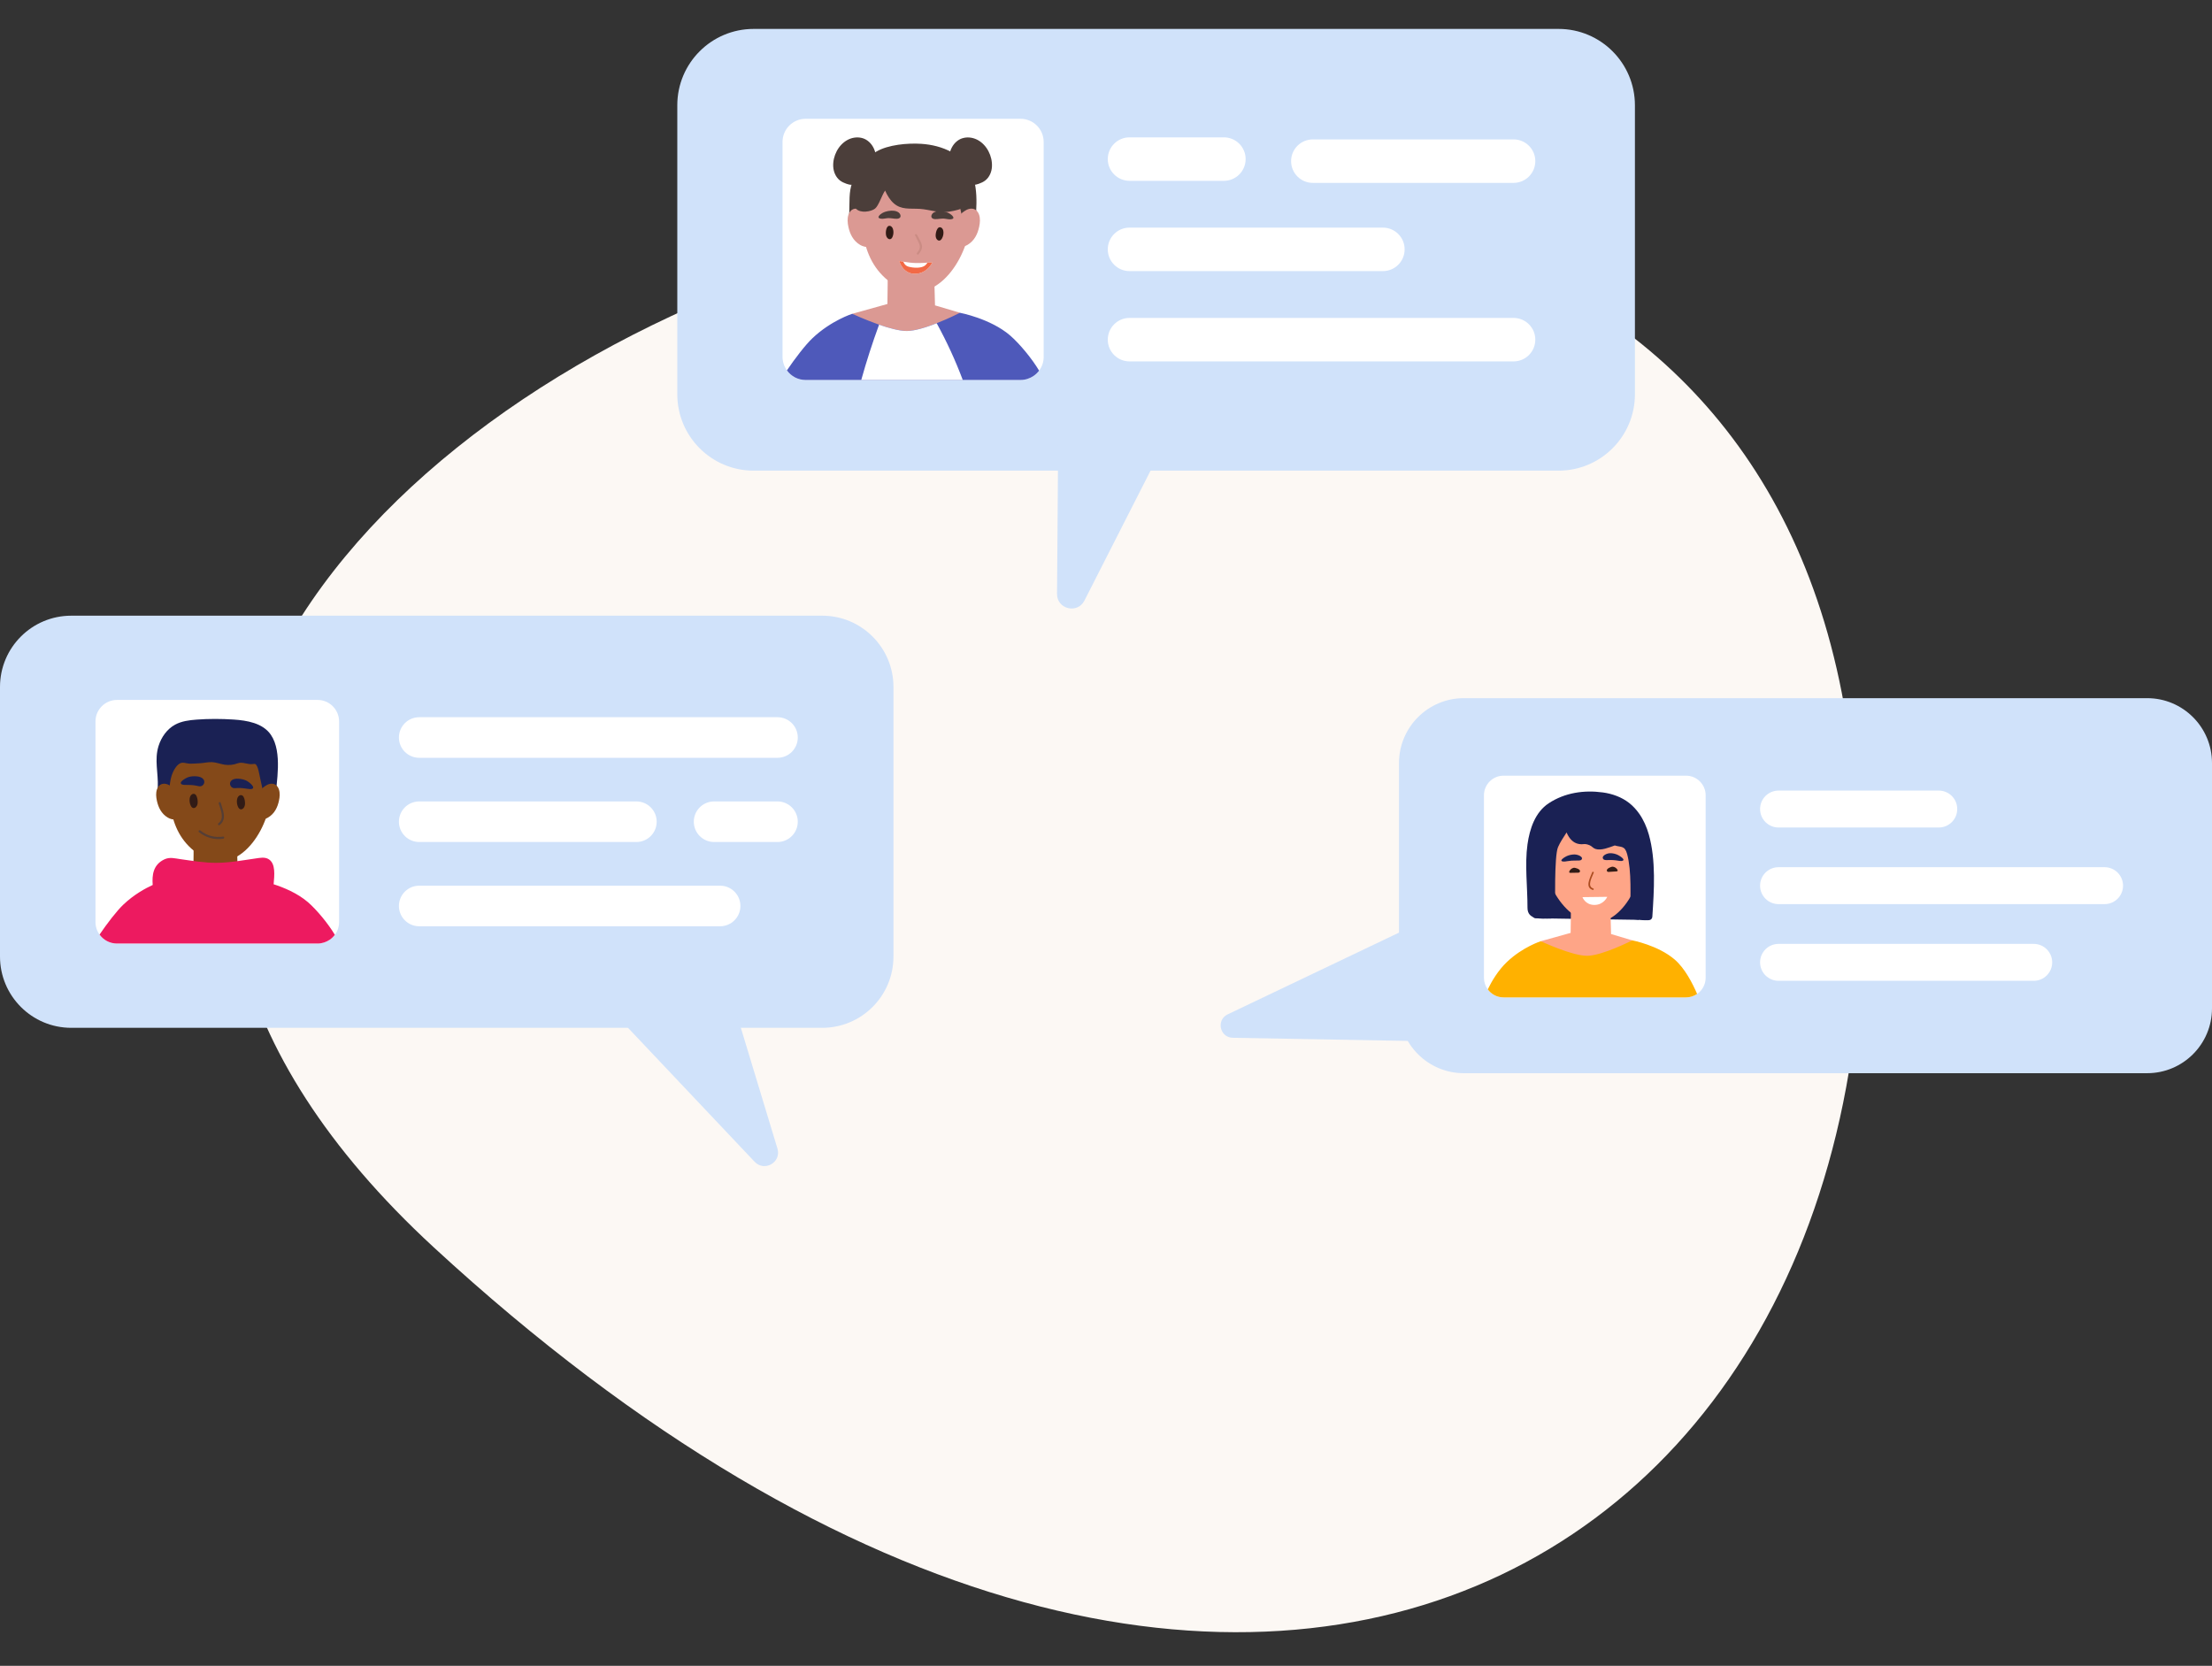
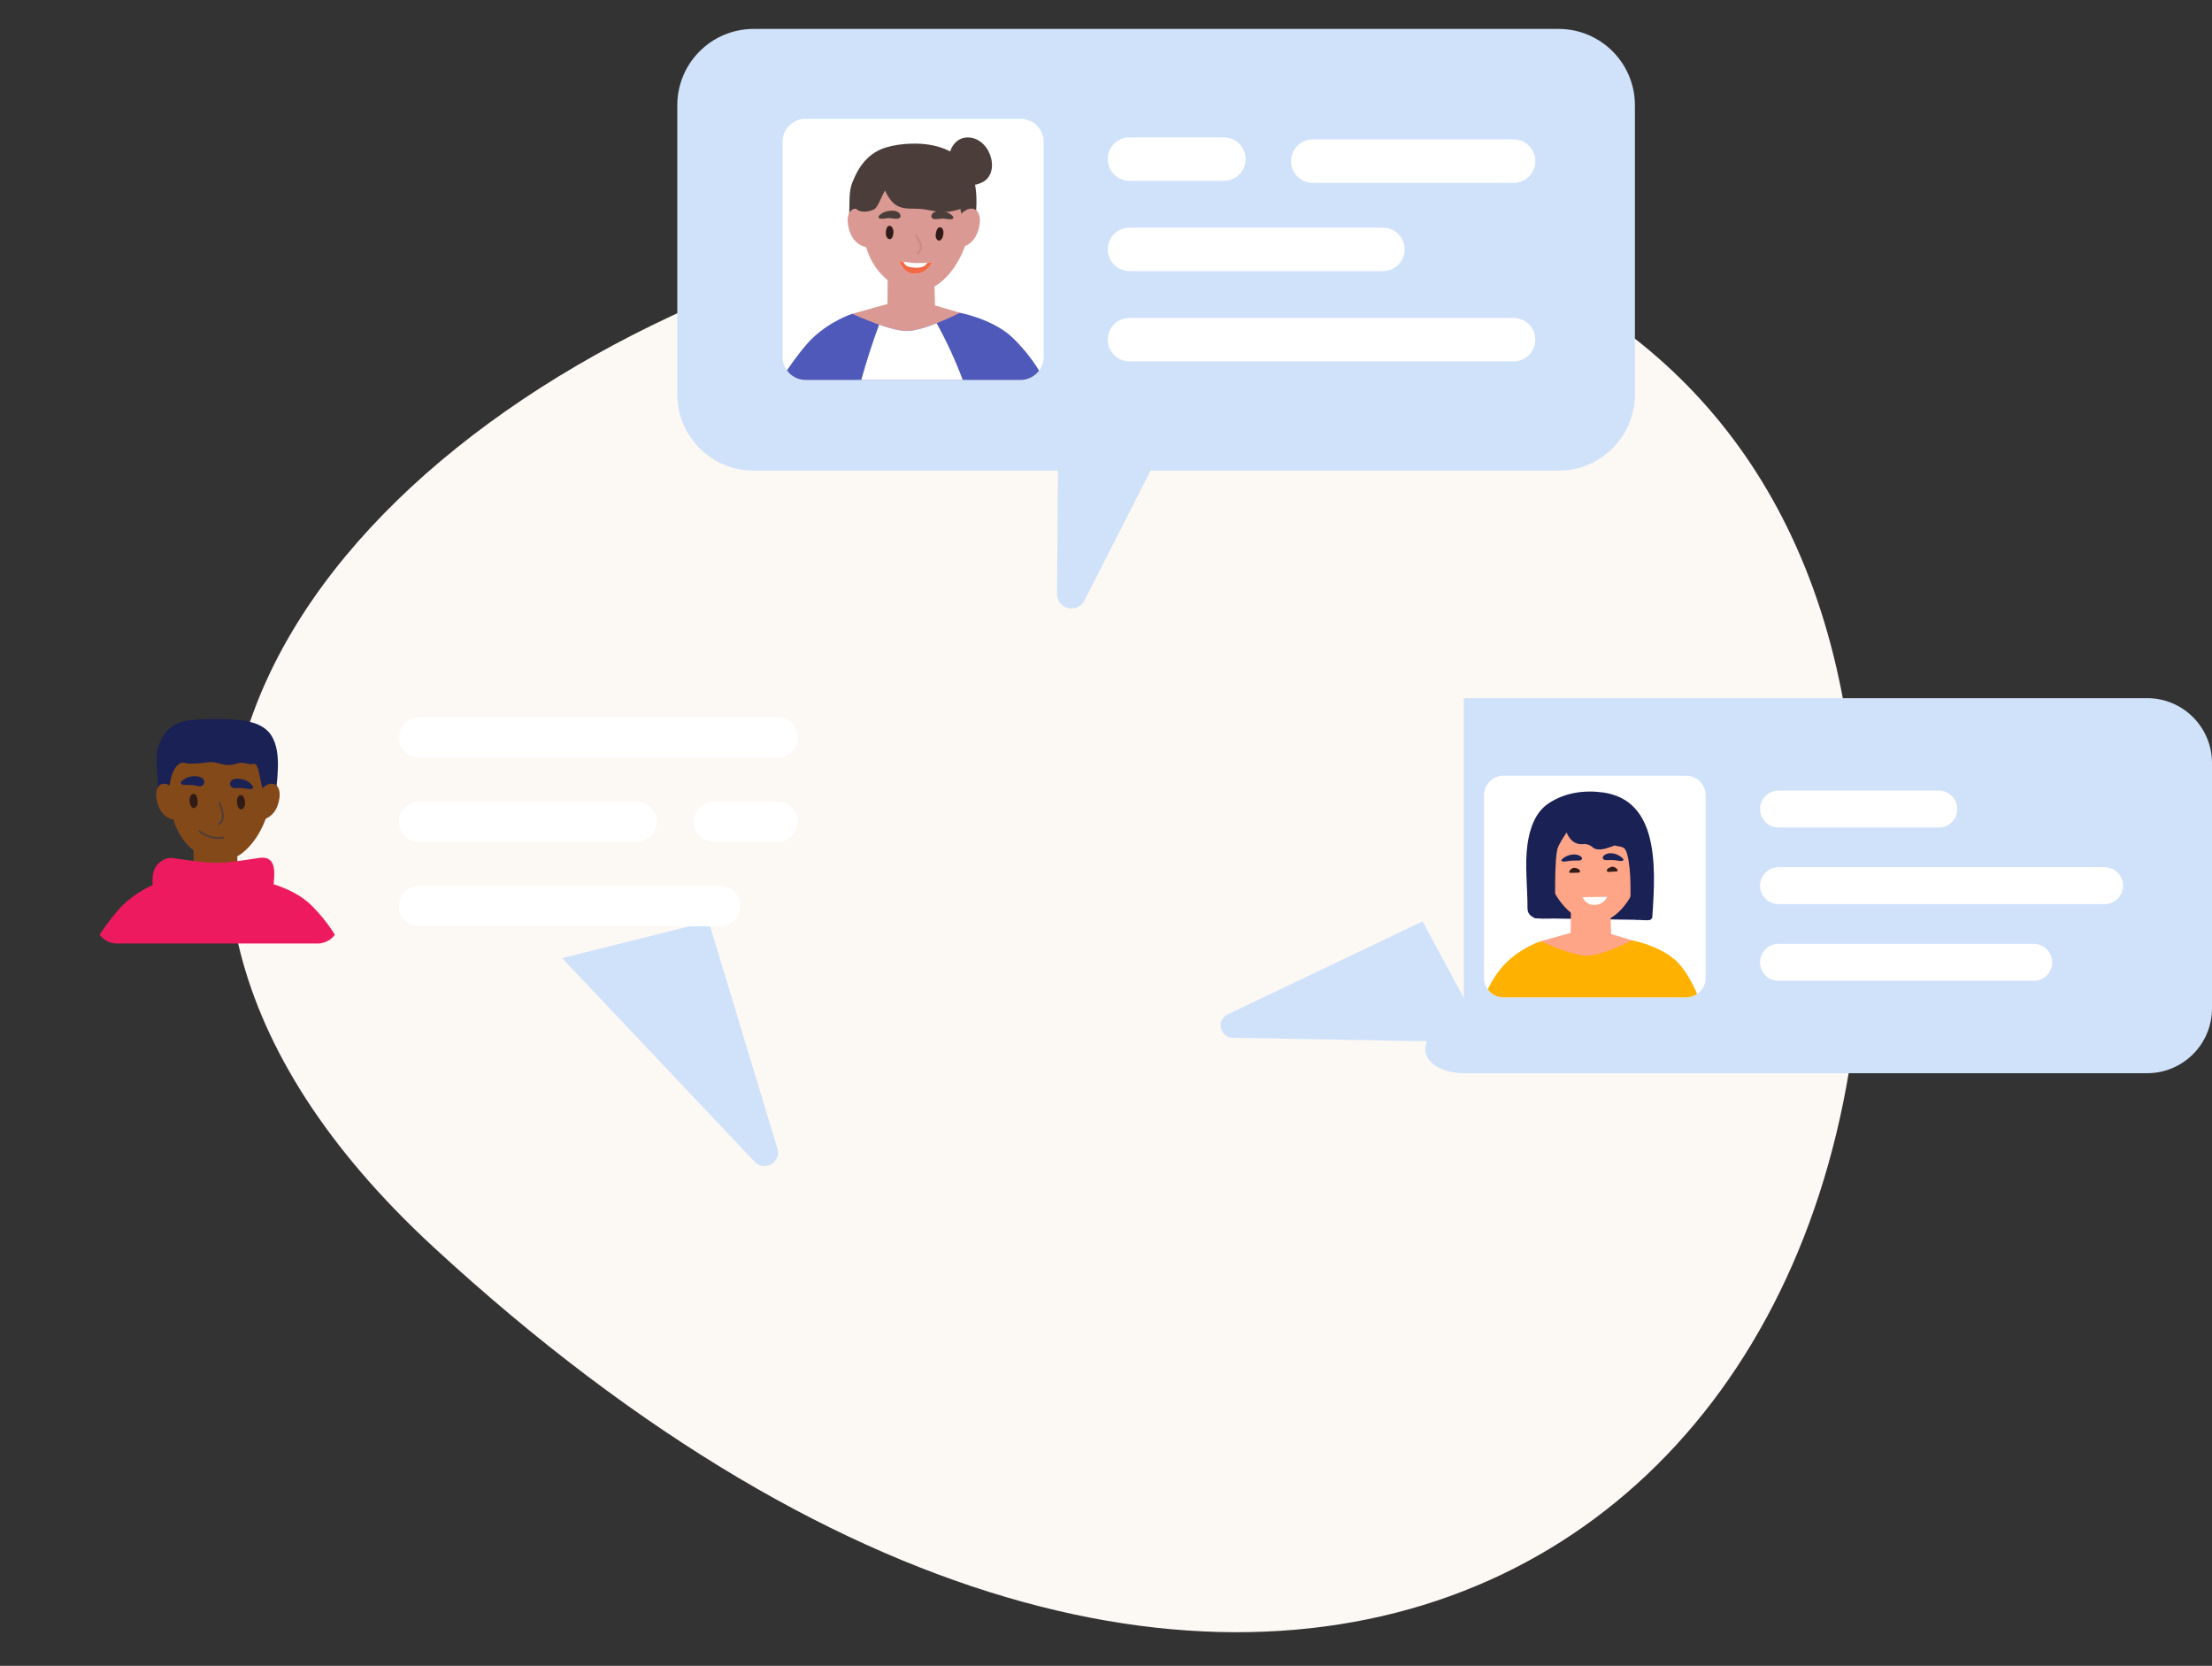
<svg xmlns="http://www.w3.org/2000/svg" width="320" height="241" viewBox="0 0 320 241" fill="none">
  <rect x="0" y="0" width="320" height="241" fill="#333333" stroke="none" />
  <g clip-path="url(#clip0_1438_5763)">
    <path fill-rule="evenodd" clip-rule="evenodd" d="M62.737 180.443C182.907 291.248 286.225 221.558 267.08 103.794C241.774 -51.797 -61.593 65.78 62.737 180.443Z" fill="#FCF8F4" />
-     <path d="M310.617 101.005H211.77C206.588 101.005 202.387 105.206 202.387 110.389V145.879C202.387 151.061 206.588 155.262 211.77 155.262H310.617C315.799 155.262 320 151.061 320 145.879V110.389C320 105.206 315.799 101.005 310.617 101.005Z" fill="#D0E2FA" />
+     <path d="M310.617 101.005H211.77V145.879C202.387 151.061 206.588 155.262 211.77 155.262H310.617C315.799 155.262 320 151.061 320 145.879V110.389C320 105.206 315.799 101.005 310.617 101.005Z" fill="#D0E2FA" />
    <path d="M280.473 119.717H257.294C255.821 119.717 254.623 118.523 254.623 117.046C254.623 115.569 255.817 114.375 257.294 114.375H280.473C281.946 114.375 283.144 115.569 283.144 117.046C283.144 118.523 281.95 119.717 280.473 119.717Z" fill="white" />
    <path d="M304.46 130.801H257.294C255.821 130.801 254.623 129.607 254.623 128.13C254.623 126.653 255.817 125.459 257.294 125.459H304.46C305.933 125.459 307.131 126.653 307.131 128.13C307.131 129.607 305.937 130.801 304.46 130.801Z" fill="white" />
    <path d="M294.21 141.896H257.294C255.821 141.896 254.623 140.702 254.623 139.225C254.623 137.748 255.817 136.554 257.294 136.554H294.21C295.683 136.554 296.88 137.748 296.88 139.225C296.88 140.702 295.686 141.896 294.21 141.896Z" fill="white" />
    <path d="M215.227 150.802L178.337 150.137C176.459 150.104 175.905 147.558 177.602 146.75L205.796 133.299L215.227 150.802Z" fill="#D0E2FA" />
    <path d="M246.749 115.055V141.448C246.749 142.429 246.26 143.292 245.511 143.799C245.048 144.112 244.497 144.299 243.909 144.299H217.516C216.572 144.299 215.745 143.843 215.227 143.134C214.882 142.671 214.676 142.084 214.676 141.452V115.058C214.676 113.493 215.947 112.218 217.516 112.218H243.909C245.474 112.218 246.749 113.489 246.749 115.058V115.055Z" fill="white" />
    <path d="M236.75 126.998C235.883 126.161 234.13 126.37 233.069 126.363C230.581 126.348 228.094 126.352 225.607 126.374C224.508 126.385 223.851 126.249 223.325 127.23C222.591 128.608 222.943 130.496 223.535 131.87L222.157 131.848C221.518 131.837 221.518 132.833 222.157 132.844C224.795 132.884 227.433 132.928 230.074 132.969C231.952 132.998 237.066 133.075 237.066 133.075C237.066 133.075 237.466 131.87 237.477 130.83C237.488 129.758 237.632 127.843 236.754 126.995L236.75 126.998Z" fill="#1A2154" />
    <path d="M230.625 117.193C229.475 117.06 228.303 117.163 227.252 117.564C223.92 118.835 223.277 122.285 223.597 125.22C223.85 127.564 225.118 130.129 226.958 131.793C232.091 136.437 236.514 130.43 237.238 126.006C237.616 123.703 237.609 120.565 235.765 118.706C234.629 117.564 232.469 117.402 230.628 117.189L230.625 117.193Z" fill="#FEA587" />
    <path d="M227.217 130.029C227.302 130.235 227.217 134.963 227.217 134.963L222.904 136.165C222.904 136.165 226.222 138.942 229.499 139.152C232.776 139.357 236.134 136.044 236.134 136.044L233.066 135.132L232.941 130.448L227.217 130.033V130.029Z" fill="#FEA587" />
    <path d="M237.126 117.707C236.721 117.13 236.244 116.608 235.689 116.171C234.598 115.315 233.246 114.83 231.872 114.643C229.146 114.272 226.368 114.68 224.05 116.208C222.07 117.512 221.291 119.919 220.975 122.152C220.56 125.081 220.986 128.383 220.975 131.326C220.968 133.134 222.974 132.906 224.282 132.888C224.513 132.888 224.656 132.752 224.722 132.583C224.851 132.506 224.947 132.381 224.954 132.19C225.009 130.72 224.822 123.861 225.398 122.542C225.714 121.822 226.174 121.142 226.629 120.433C226.986 121.274 227.555 121.969 228.444 122.108C229.113 122.215 229.212 121.958 229.995 122.299C230.307 122.435 230.476 122.718 230.829 122.825C231.662 123.075 232.732 122.623 233.602 122.314C234.521 122.597 235.046 122.303 235.388 123.552C236.071 126.069 235.84 129.724 235.843 132.315C235.843 132.491 235.924 132.616 236.034 132.693C236.079 132.825 236.178 132.939 236.365 132.972C237.111 133.104 237.776 133.16 238.54 133.123C238.823 133.108 239.018 132.906 239.036 132.627C239.286 128.828 239.58 124.452 238.529 120.734C238.228 119.665 237.769 118.618 237.133 117.711L237.126 117.707Z" fill="#1A2154" />
    <path d="M245.513 143.795C245.05 144.108 244.499 144.295 243.911 144.295H217.517C216.573 144.295 215.747 143.84 215.229 143.13C215.798 141.966 216.724 140.379 218.013 139.159C220.291 136.995 222.9 136.168 222.9 136.168C222.9 136.168 227.386 138.277 229.586 138.277C231.787 138.277 236.129 136.043 236.129 136.043C236.129 136.043 239.858 136.745 242.272 138.821C243.749 140.092 244.87 142.3 245.513 143.795Z" fill="#FFB100" />
    <path d="M228.574 126.04C228.607 125.727 227.865 125.507 227.659 125.547C227.388 125.602 227.145 125.793 227.031 126.047C227.009 126.095 226.991 126.157 227.016 126.205C227.05 126.267 227.138 126.275 227.207 126.275C227.568 126.267 227.928 126.26 228.284 126.256C228.361 126.256 228.449 126.249 228.501 126.194C228.545 126.142 228.571 126.095 228.574 126.047V126.04Z" fill="#311B16" />
    <path d="M232.451 125.955C232.392 125.65 233.112 125.363 233.321 125.385C233.597 125.419 233.854 125.588 233.99 125.83C234.016 125.878 234.038 125.937 234.016 125.984C233.986 126.05 233.902 126.065 233.832 126.069C233.472 126.091 233.116 126.117 232.756 126.139C232.678 126.142 232.59 126.146 232.535 126.095C232.487 126.047 232.458 126.003 232.451 125.955Z" fill="#311B16" />
    <path d="M228.742 123.953C228.536 123.758 228.11 123.615 227.776 123.615C227.361 123.615 226.957 123.714 226.63 123.865C226.384 123.978 225.384 124.574 226.178 124.643C226.343 124.658 226.508 124.625 226.67 124.596C227.129 124.515 227.607 124.482 228.085 124.496C228.342 124.504 228.665 124.508 228.786 124.372C228.915 124.225 228.874 124.078 228.742 123.953Z" fill="#1A2154" />
    <path d="M231.951 124.298C232.083 124.449 232.403 124.442 232.66 124.427C233.134 124.405 233.615 124.434 234.078 124.515C234.24 124.544 234.408 124.577 234.574 124.559C235.36 124.464 234.32 123.821 234.067 123.696C233.732 123.53 233.321 123.424 232.906 123.435C232.572 123.442 232.156 123.611 231.965 123.832C231.844 123.975 231.811 124.14 231.951 124.298Z" fill="#1A2154" />
    <path d="M232.517 129.747L228.928 129.791C228.928 129.791 229.325 130.926 230.669 130.919C232.014 130.911 232.517 129.747 232.517 129.747Z" fill="white" />
-     <path d="M230.482 128.531C229.527 128.229 230.335 126.866 230.555 126.26C230.607 126.121 230.39 126.051 230.339 126.19C230.063 126.936 229.214 128.373 230.412 128.747C230.552 128.791 230.621 128.575 230.482 128.531Z" fill="#AB4B1F" />
-     <path d="M118.943 89.073H10.309C4.616 89.073 0 93.688 0 99.382V138.388C0 144.081 4.616 148.697 10.309 148.697H118.943C124.637 148.697 129.252 144.081 129.252 138.388V99.382C129.252 93.688 124.637 89.073 118.943 89.073Z" fill="#D0E2FA" />
    <path d="M81.322 138.616L109.174 168.081C110.592 169.58 113.069 168.147 112.47 166.17L102.517 133.314L81.322 138.616Z" fill="#D0E2FA" />
-     <path d="M49.056 104.378V133.384C49.056 134.089 48.832 134.732 48.439 135.254C48.233 135.53 47.98 135.772 47.697 135.967C47.19 136.308 46.58 136.514 45.937 136.514H16.932C15.896 136.514 14.985 136.015 14.419 135.232C14.419 135.221 14.408 135.221 14.408 135.214C14.026 134.707 13.812 134.067 13.812 133.384V104.378C13.812 102.655 15.212 101.259 16.932 101.259H45.937C47.66 101.259 49.056 102.659 49.056 104.378Z" fill="white" />
    <path d="M31.713 106.726C30.449 106.579 29.163 106.693 28.006 107.134C24.343 108.53 24.222 112.74 24.571 115.966C24.85 118.542 25.658 120.941 27.683 122.77C33.322 127.873 38.183 121.275 38.976 116.414C39.391 113.883 39.384 110.433 37.36 108.394C36.114 107.138 33.737 106.961 31.713 106.726Z" fill="#844919" />
    <path d="M27.97 120.834C28.062 121.062 27.97 126.257 27.97 126.257L23.23 127.579C23.23 127.579 26.875 130.632 30.475 130.86C34.076 131.088 37.764 127.443 37.764 127.443L34.392 126.44L34.256 121.29L27.966 120.834H27.97Z" fill="#844919" />
    <path d="M44.519 130.496C42.998 129.196 41.011 128.384 39.585 127.928C39.696 126.62 39.89 124.978 38.902 124.324C38.322 123.938 37.587 124.111 36.955 124.199C35.066 124.467 33.237 124.82 31.319 124.827C29.534 124.835 27.836 124.534 26.076 124.291C25.264 124.181 24.548 123.953 23.754 124.339C22.149 125.118 21.984 126.584 22.09 128.031C21.028 128.516 19.379 129.416 17.858 130.86C16.899 131.76 15.451 133.66 14.404 135.203C14.404 135.214 14.415 135.214 14.415 135.221C14.981 136.004 15.892 136.503 16.928 136.503H45.938C46.584 136.503 47.19 136.297 47.697 135.956C47.98 135.761 48.234 135.515 48.44 135.243C47.492 133.649 45.838 131.632 44.516 130.489L44.519 130.496Z" fill="#ED1A60" />
    <path d="M39.192 106.311C38.02 104.595 35.717 104.228 33.799 104.099C32.017 103.982 30.228 103.974 28.446 104.107C27.373 104.187 26.275 104.323 25.331 104.838C24.162 105.473 23.339 106.645 22.939 107.916C22.307 109.93 22.917 111.848 22.825 113.879C22.788 114.665 22.509 117.63 24.199 116.844C24.677 116.624 24.618 116.859 24.783 116.359C24.952 115.86 24.346 114.746 24.449 114.232C24.585 113.556 24.614 112.851 24.835 112.193C25.022 111.631 25.32 111.028 25.768 110.628C26.363 110.095 26.83 110.474 27.531 110.485C27.991 110.492 28.45 110.44 28.909 110.422C29.497 110.396 30.077 110.231 30.669 110.26C31.293 110.29 31.889 110.54 32.51 110.632C33.134 110.723 33.781 110.657 34.368 110.433C35.111 110.154 35.809 110.654 36.61 110.536C36.705 110.521 36.804 110.503 36.9 110.529C37.333 110.639 37.546 112.222 37.638 112.601C37.833 113.42 37.998 114.247 38.149 115.073C38.274 115.753 38.384 116.436 38.491 117.12C38.527 117.358 38.513 118.233 38.513 118.233C38.513 118.233 39.81 116.521 39.857 115.378C39.942 113.402 40.919 108.839 39.192 106.315V106.311Z" fill="#1A2154" />
    <path d="M26.242 116.432C26.19 116.087 26.11 115.778 26.051 115.573C25.819 114.775 25.298 114.033 24.419 113.559C24.162 113.42 23.832 113.339 23.527 113.401C23.082 113.493 22.821 113.853 22.707 114.199C22.527 114.735 22.579 115.297 22.696 115.844C22.895 116.767 23.325 117.725 24.287 118.288C24.636 118.49 25.099 118.637 25.503 118.512C26.326 118.258 26.359 117.252 26.238 116.436L26.242 116.432Z" fill="#844919" />
    <path d="M37.548 118.508C37.953 118.633 38.415 118.49 38.764 118.284C39.727 117.722 40.16 116.767 40.355 115.841C40.473 115.297 40.524 114.731 40.344 114.195C40.23 113.85 39.966 113.49 39.525 113.398C39.22 113.335 38.893 113.416 38.632 113.556C37.754 114.03 37.232 114.772 37.001 115.569C36.942 115.775 36.861 116.083 36.81 116.429C36.689 117.244 36.722 118.251 37.545 118.505L37.548 118.508Z" fill="#844919" />
    <path d="M112.476 109.632H60.644C59.024 109.632 57.709 108.317 57.709 106.697C57.709 105.076 59.024 103.761 60.644 103.761H112.476C114.096 103.761 115.412 105.076 115.412 106.697C115.412 108.317 114.096 109.632 112.476 109.632Z" fill="white" />
    <path d="M92.064 121.815H60.644C59.024 121.815 57.709 120.5 57.709 118.879C57.709 117.259 59.024 115.944 60.644 115.944H92.064C93.684 115.944 94.999 117.259 94.999 118.879C94.999 120.5 93.684 121.815 92.064 121.815Z" fill="white" />
    <path d="M112.475 121.815H103.305C101.684 121.815 100.369 120.5 100.369 118.879C100.369 117.259 101.684 115.944 103.305 115.944H112.475C114.095 115.944 115.41 117.259 115.41 118.879C115.41 120.5 114.095 121.815 112.475 121.815Z" fill="white" />
    <path d="M104.177 134.005H60.644C59.024 134.005 57.709 132.69 57.709 131.07C57.709 129.45 59.024 128.134 60.644 128.134H104.177C105.797 128.134 107.112 129.45 107.112 131.07C107.112 132.69 105.797 134.005 104.177 134.005Z" fill="white" />
    <path d="M34.907 115.033C35.043 115.055 35.157 115.15 35.227 115.268C35.399 115.554 35.462 115.988 35.443 116.315C35.432 116.532 35.366 116.748 35.223 116.91C35.116 117.031 34.958 117.116 34.8 117.086C34.628 117.053 34.51 116.892 34.437 116.734C34.29 116.421 34.235 116.061 34.282 115.72C34.316 115.47 34.422 115.205 34.646 115.084C34.723 115.044 34.811 115.022 34.903 115.033H34.907Z" fill="#311B16" />
    <path d="M28.061 114.845C28.197 114.867 28.311 114.963 28.381 115.08C28.554 115.367 28.616 115.8 28.598 116.127C28.587 116.344 28.52 116.561 28.377 116.722C28.271 116.844 28.113 116.928 27.955 116.899C27.782 116.866 27.665 116.704 27.591 116.546C27.444 116.234 27.389 115.874 27.437 115.532C27.47 115.282 27.576 115.018 27.8 114.897C27.878 114.856 27.966 114.834 28.058 114.845H28.061Z" fill="#311B16" />
    <path d="M31.93 116.135C32.245 117.23 32.87 118.512 31.775 119.361C31.617 119.482 31.441 119.228 31.599 119.107C32.532 118.383 31.904 117.156 31.643 116.241C31.588 116.05 31.878 115.944 31.933 116.135H31.93Z" fill="#543E36" />
    <path d="M28.982 120.147C29.93 120.911 31.08 121.212 32.278 121.029C32.476 120.999 32.502 121.308 32.307 121.337C31.025 121.532 29.791 121.194 28.78 120.382C28.626 120.257 28.825 120.022 28.982 120.147Z" fill="#543E36" />
    <path d="M33.306 113.196C33.233 113.409 33.295 113.655 33.449 113.82C33.699 114.088 33.997 114.03 34.287 114.008C34.871 113.964 35.452 114.074 36.032 114.147C36.153 114.162 36.275 114.177 36.392 114.147C37.116 113.978 35.988 113.115 35.731 112.979C35.334 112.77 34.886 112.674 34.438 112.656C34.151 112.645 33.831 112.681 33.6 112.828C33.468 112.913 33.361 113.03 33.306 113.192V113.196Z" fill="#1A2154" />
    <path d="M29.314 112.619C29.104 112.439 28.796 112.355 28.513 112.321C28.068 112.274 27.609 112.303 27.187 112.446C26.911 112.542 25.666 113.222 26.356 113.501C26.47 113.545 26.591 113.552 26.713 113.552C27.297 113.563 27.888 113.545 28.458 113.677C28.741 113.743 29.027 113.842 29.314 113.618C29.49 113.479 29.589 113.244 29.549 113.023C29.52 112.854 29.431 112.722 29.314 112.619Z" fill="#1A2154" />
    <path d="M225.466 4.183H109.032C102.928 4.183 97.981 9.131 97.981 15.234V57.04C97.981 63.143 102.928 68.091 109.032 68.091H225.466C231.569 68.091 236.517 63.143 236.517 57.04V15.234C236.517 9.131 231.569 4.183 225.466 4.183Z" fill="#D0E2FA" />
    <path d="M176.587 48.152L156.88 86.886C155.877 88.859 152.898 88.132 152.916 85.92L153.192 49.126L176.591 48.152H176.587Z" fill="#D0E2FA" />
    <path d="M150.984 20.528V51.617C150.984 52.37 150.742 53.065 150.323 53.619C150.102 53.913 149.83 54.174 149.525 54.383C148.982 54.751 148.331 54.971 147.637 54.971H116.548C115.435 54.971 114.462 54.435 113.855 53.597C113.855 53.586 113.844 53.586 113.844 53.575C113.437 53.032 113.205 52.348 113.205 51.613V20.528C113.205 18.684 114.704 17.185 116.548 17.185H147.637C149.481 17.185 150.98 18.684 150.98 20.528H150.984Z" fill="white" />
    <path d="M132.395 23.049C131.043 22.894 129.662 23.012 128.424 23.486C124.5 24.985 124.368 29.497 124.742 32.954C125.044 35.713 125.911 38.288 128.075 40.246C134.118 45.717 139.328 38.641 140.18 33.431C140.625 30.716 140.617 27.02 138.446 24.834C137.109 23.49 134.563 23.295 132.395 23.049Z" fill="#DB9993" />
    <path d="M128.378 38.167C128.477 38.41 128.378 43.979 128.378 43.979L123.297 45.397C123.297 45.397 127.206 48.671 131.064 48.913C134.921 49.156 138.878 45.25 138.878 45.25L135.263 44.178L135.116 38.659L128.374 38.171L128.378 38.167Z" fill="#DB9993" />
    <path d="M150.322 53.619C150.102 53.913 149.83 54.174 149.525 54.383C148.981 54.751 148.331 54.971 147.636 54.971H116.548C115.435 54.971 114.461 54.435 113.855 53.597C113.855 53.586 113.844 53.586 113.844 53.575C114.964 51.918 116.518 49.883 117.543 48.92C120.229 46.37 123.289 45.397 123.289 45.397C123.289 45.397 125.134 46.257 127.169 46.969C128.584 47.462 130.105 47.88 131.174 47.88C132.338 47.88 134.014 47.344 135.505 46.76C137.331 46.047 138.87 45.25 138.87 45.25C138.87 45.25 143.265 46.077 146.115 48.52C147.53 49.747 149.304 51.907 150.318 53.615L150.322 53.619Z" fill="#4E59BA" />
    <path d="M139.917 23.805C139.373 23.012 138.513 22.468 137.665 22.009C136.32 21.278 134.803 20.907 133.274 20.808C131.305 20.679 128.495 20.929 126.786 21.924C125.012 22.96 124.053 24.515 123.292 26.425C122.778 27.715 122.921 29.335 122.859 30.72C122.818 31.561 122.521 34.739 124.332 33.901C124.843 33.666 124.78 33.916 124.96 33.383C125.14 32.851 124.494 31.657 124.6 31.105C124.744 30.382 124.777 29.625 125.012 28.919C125.214 28.317 125.53 27.67 126.011 27.241C126.65 26.667 127.15 27.075 127.9 27.086C128.392 27.094 128.884 27.042 129.376 27.017C130.008 26.987 130.629 26.811 131.261 26.84C131.933 26.873 132.569 27.141 133.234 27.237C133.903 27.336 134.597 27.263 135.229 27.024C136.023 26.726 136.772 27.259 137.632 27.134C137.735 27.119 137.841 27.097 137.944 27.123C138.407 27.241 138.638 28.938 138.734 29.346C138.943 30.224 139.12 31.109 139.281 31.995C139.414 32.726 139.535 33.457 139.645 34.188C139.685 34.441 139.671 35.378 139.671 35.378C139.671 35.378 141.06 33.541 141.111 32.322C141.203 30.202 141.758 26.509 139.91 23.805H139.917Z" fill="#4B3E3A" />
    <path d="M126.528 33.453C126.473 33.082 126.388 32.752 126.326 32.531C126.08 31.675 125.518 30.878 124.577 30.371C124.301 30.22 123.945 30.136 123.622 30.202C123.148 30.301 122.865 30.687 122.744 31.054C122.553 31.627 122.608 32.234 122.733 32.818C122.942 33.806 123.405 34.835 124.437 35.434C124.812 35.65 125.308 35.805 125.742 35.672C126.623 35.401 126.66 34.32 126.532 33.446L126.528 33.453Z" fill="#DB9993" />
    <path d="M138.641 35.676C139.075 35.808 139.571 35.654 139.946 35.437C140.978 34.834 141.441 33.809 141.65 32.821C141.775 32.237 141.83 31.631 141.639 31.058C141.514 30.687 141.235 30.301 140.761 30.205C140.434 30.139 140.082 30.224 139.806 30.374C138.866 30.881 138.307 31.675 138.057 32.535C137.995 32.755 137.91 33.089 137.855 33.457C137.723 34.331 137.763 35.411 138.645 35.683L138.641 35.676Z" fill="#DB9993" />
-     <path d="M124.539 19.93C123.889 19.801 123.191 19.93 122.603 20.246C121.262 20.97 120.461 22.593 120.538 24.092C120.579 24.857 120.898 25.624 121.497 26.098C121.78 26.319 122.111 26.469 122.449 26.587C122.651 26.657 122.919 26.734 123.162 26.738C123.507 26.741 123.841 26.616 124.15 26.466C125.403 25.859 126.453 24.721 126.681 23.346C126.909 21.972 126.145 20.426 124.822 20C124.73 19.97 124.635 19.944 124.536 19.926L124.539 19.93Z" fill="#4B3E3A" />
    <path d="M139.217 20.003C137.895 20.429 137.13 21.976 137.358 23.35C137.586 24.724 138.637 25.863 139.89 26.469C140.202 26.62 140.533 26.745 140.878 26.741C141.117 26.741 141.389 26.66 141.591 26.59C141.929 26.473 142.263 26.322 142.542 26.102C143.145 25.631 143.464 24.86 143.501 24.096C143.578 22.597 142.777 20.973 141.436 20.249C140.848 19.933 140.154 19.805 139.5 19.933C139.405 19.951 139.309 19.977 139.214 20.007L139.217 20.003Z" fill="#4B3E3A" />
    <path d="M138.1 25.492C136.369 24.996 134.136 25.205 132.335 25.084C131.005 24.996 129.657 24.727 128.478 25.319C128.474 25.29 128.467 25.264 128.463 25.234C128.371 24.569 127.361 24.852 127.453 25.514C127.471 25.642 127.497 25.778 127.523 25.914C127.497 25.914 127.475 25.892 127.453 25.896C126.501 25.995 125.506 26.799 124.852 27.457C124.378 27.935 123.198 29.474 123.823 30.18C124.462 30.9 126.027 30.624 126.589 30.18C127.129 29.75 127.589 28.192 128.044 27.571C128.357 28.288 128.775 28.952 129.29 29.408C130.388 30.385 131.634 30.128 133.089 30.22C134.422 30.304 135.906 30.881 137.321 30.62C138.14 30.47 139.158 30.326 139.79 29.698C141.072 28.423 139.408 25.866 138.103 25.492H138.1Z" fill="#4B3E3A" />
    <path d="M135.507 46.764C134.019 47.352 132.34 47.884 131.175 47.884C130.106 47.884 128.585 47.465 127.171 46.973C126.205 49.604 125.345 52.278 124.592 54.975H139.28C138.222 52.153 136.962 49.416 135.507 46.764Z" fill="white" />
    <path d="M177.055 26.16H163.403C161.665 26.16 160.258 24.753 160.258 23.015C160.258 21.278 161.665 19.871 163.403 19.871H177.055C178.793 19.871 180.2 21.278 180.2 23.015C180.2 24.753 178.793 26.16 177.055 26.16Z" fill="white" />
    <path d="M200.057 39.221H163.403C161.665 39.221 160.258 37.814 160.258 36.076C160.258 34.338 161.665 32.931 163.403 32.931H200.057C201.795 32.931 203.202 34.338 203.202 36.076C203.202 37.814 201.795 39.221 200.057 39.221Z" fill="white" />
    <path d="M218.96 52.285H163.403C161.665 52.285 160.258 50.878 160.258 49.141C160.258 47.403 161.665 45.996 163.403 45.996H218.96C220.697 45.996 222.105 47.403 222.105 49.141C222.105 50.878 220.697 52.285 218.96 52.285Z" fill="white" />
    <path d="M218.961 26.458H189.922C188.184 26.458 186.777 25.051 186.777 23.313C186.777 21.576 188.184 20.169 189.922 20.169H218.961C220.699 20.169 222.106 21.576 222.106 23.313C222.106 25.051 220.699 26.458 218.961 26.458Z" fill="white" />
    <path d="M128.606 32.674C128.481 32.7 128.378 32.799 128.316 32.913C128.165 33.192 128.129 33.6 128.162 33.905C128.184 34.107 128.253 34.309 128.397 34.453C128.5 34.559 128.654 34.633 128.801 34.596C128.963 34.555 129.062 34.397 129.124 34.247C129.249 33.946 129.282 33.608 129.22 33.288C129.176 33.053 129.065 32.81 128.849 32.707C128.775 32.674 128.691 32.656 128.606 32.671V32.674Z" fill="#311B16" />
    <path d="M135.951 32.873C135.822 32.884 135.708 32.964 135.635 33.071C135.451 33.328 135.363 33.729 135.356 34.037C135.352 34.239 135.396 34.449 135.517 34.61C135.609 34.732 135.752 34.823 135.899 34.805C136.065 34.787 136.182 34.643 136.267 34.5C136.428 34.217 136.506 33.887 136.484 33.563C136.469 33.325 136.392 33.071 136.19 32.942C136.12 32.898 136.039 32.873 135.951 32.876V32.873Z" fill="#311B16" />
    <path d="M134.885 37.946C134.844 38.038 134.131 39.581 132.379 39.607C130.575 39.633 130.094 37.759 130.094 37.759C130.285 37.792 130.48 37.825 130.671 37.854C131.273 37.953 131.879 38.038 132.493 38.053C132.904 38.064 133.312 38.049 133.716 38.027C133.871 38.016 134.025 38.005 134.179 37.994C134.231 37.994 134.282 37.99 134.333 37.983C134.396 37.983 134.84 37.979 134.885 37.946Z" fill="white" />
    <path d="M134.885 37.946C134.844 38.038 134.131 39.581 132.379 39.607C130.575 39.633 130.094 37.759 130.094 37.759C130.285 37.792 130.48 37.825 130.671 37.854C130.704 37.924 130.74 37.994 130.777 38.064C130.939 38.365 131.203 38.519 131.464 38.589C132.17 38.776 133.228 38.824 133.775 38.446C133.907 38.354 134.062 38.192 134.179 37.994C134.231 37.994 134.282 37.99 134.333 37.983C134.396 37.983 134.84 37.979 134.885 37.946Z" fill="#F26946" />
    <path d="M129.926 30.687C129.765 30.584 129.57 30.525 129.39 30.499C128.824 30.426 128.159 30.54 127.656 30.815C127.358 30.977 126.701 31.51 127.402 31.635C127.755 31.697 128.111 31.576 128.468 31.557C128.89 31.535 129.305 31.66 129.728 31.649C129.937 31.646 130.18 31.579 130.257 31.388C130.294 31.297 130.286 31.194 130.257 31.102C130.202 30.922 130.077 30.786 129.923 30.687H129.926Z" fill="#4B3E3A" />
    <path d="M134.757 31.146C134.727 31.238 134.716 31.341 134.757 31.433C134.834 31.627 135.073 31.694 135.282 31.701C135.705 31.716 136.123 31.602 136.542 31.627C136.899 31.649 137.255 31.774 137.608 31.719C138.313 31.609 137.663 31.065 137.369 30.896C136.869 30.613 136.208 30.492 135.639 30.555C135.455 30.577 135.26 30.632 135.098 30.731C134.944 30.826 134.819 30.962 134.76 31.139L134.757 31.146Z" fill="#4B3E3A" />
    <path d="M132.652 33.946C132.571 33.78 132.299 33.883 132.38 34.052C132.575 34.445 132.781 34.835 132.961 35.231C133.207 35.772 133.005 36.179 132.656 36.602C132.534 36.745 132.762 36.929 132.883 36.785C133.163 36.447 133.427 36.047 133.379 35.588C133.321 35.029 132.898 34.445 132.652 33.949V33.946Z" fill="#CB8C84" />
  </g>
  <defs>
    <clipPath id="clip0_1438_5763">
      <rect width="320" height="240.009" fill="white" transform="translate(0 0.157)" />
    </clipPath>
  </defs>
</svg>